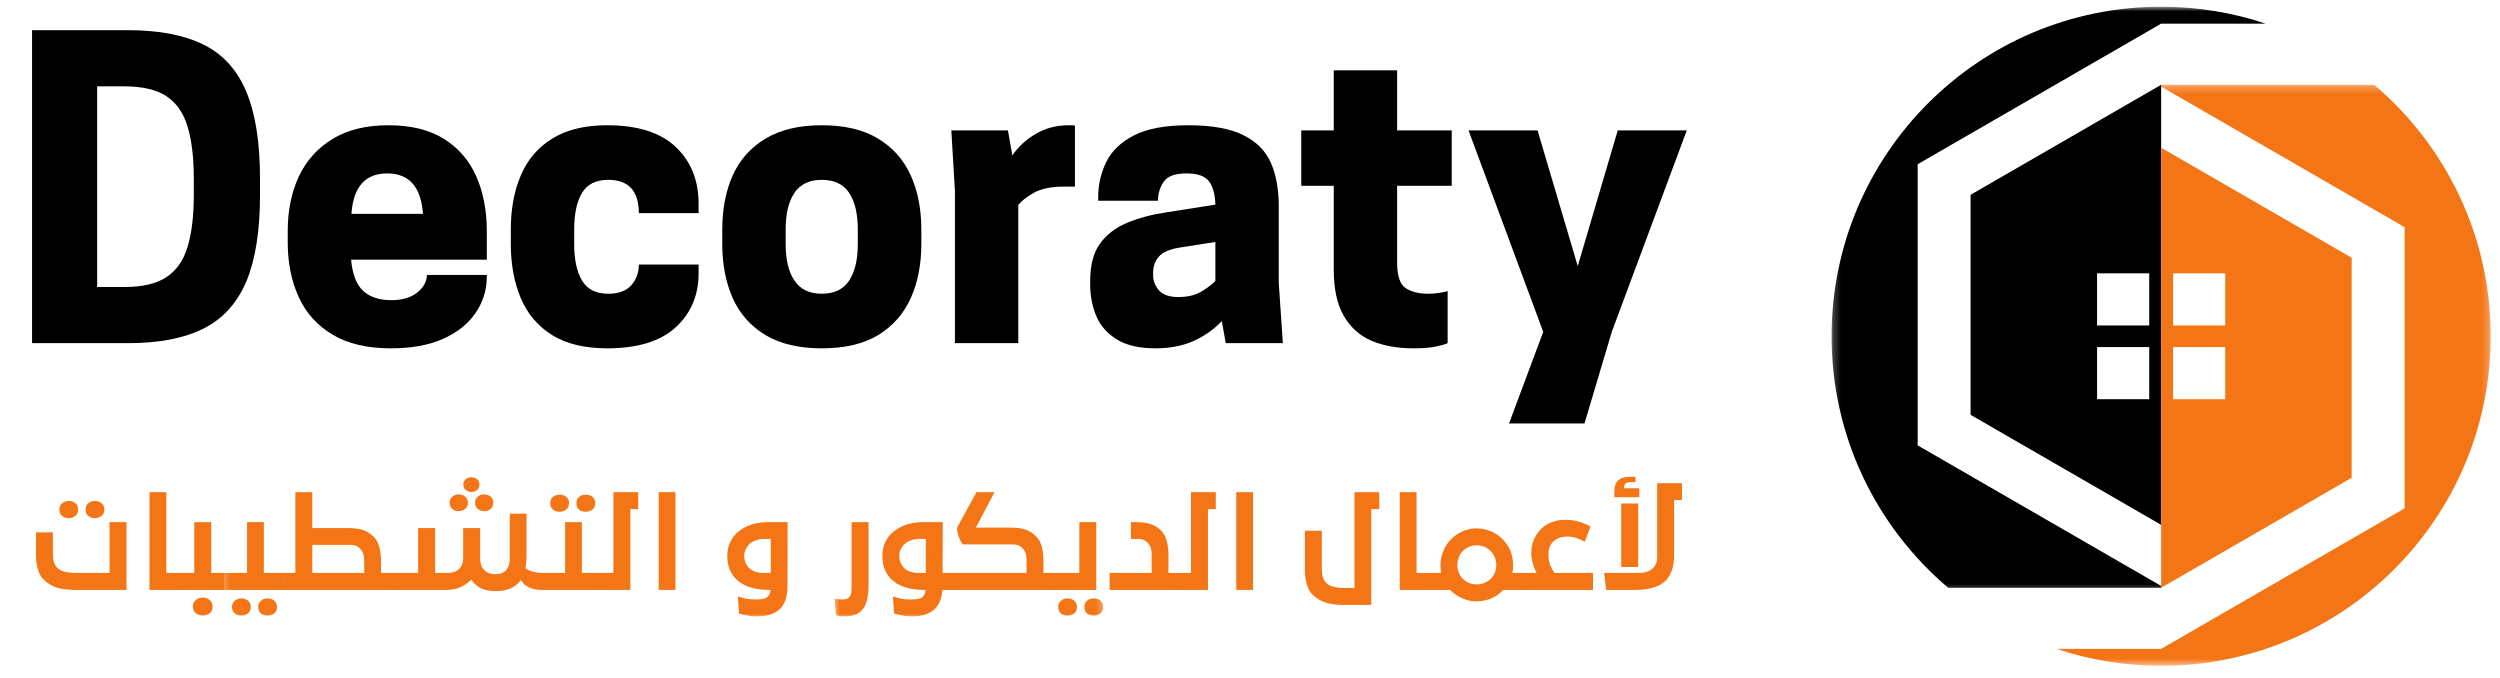
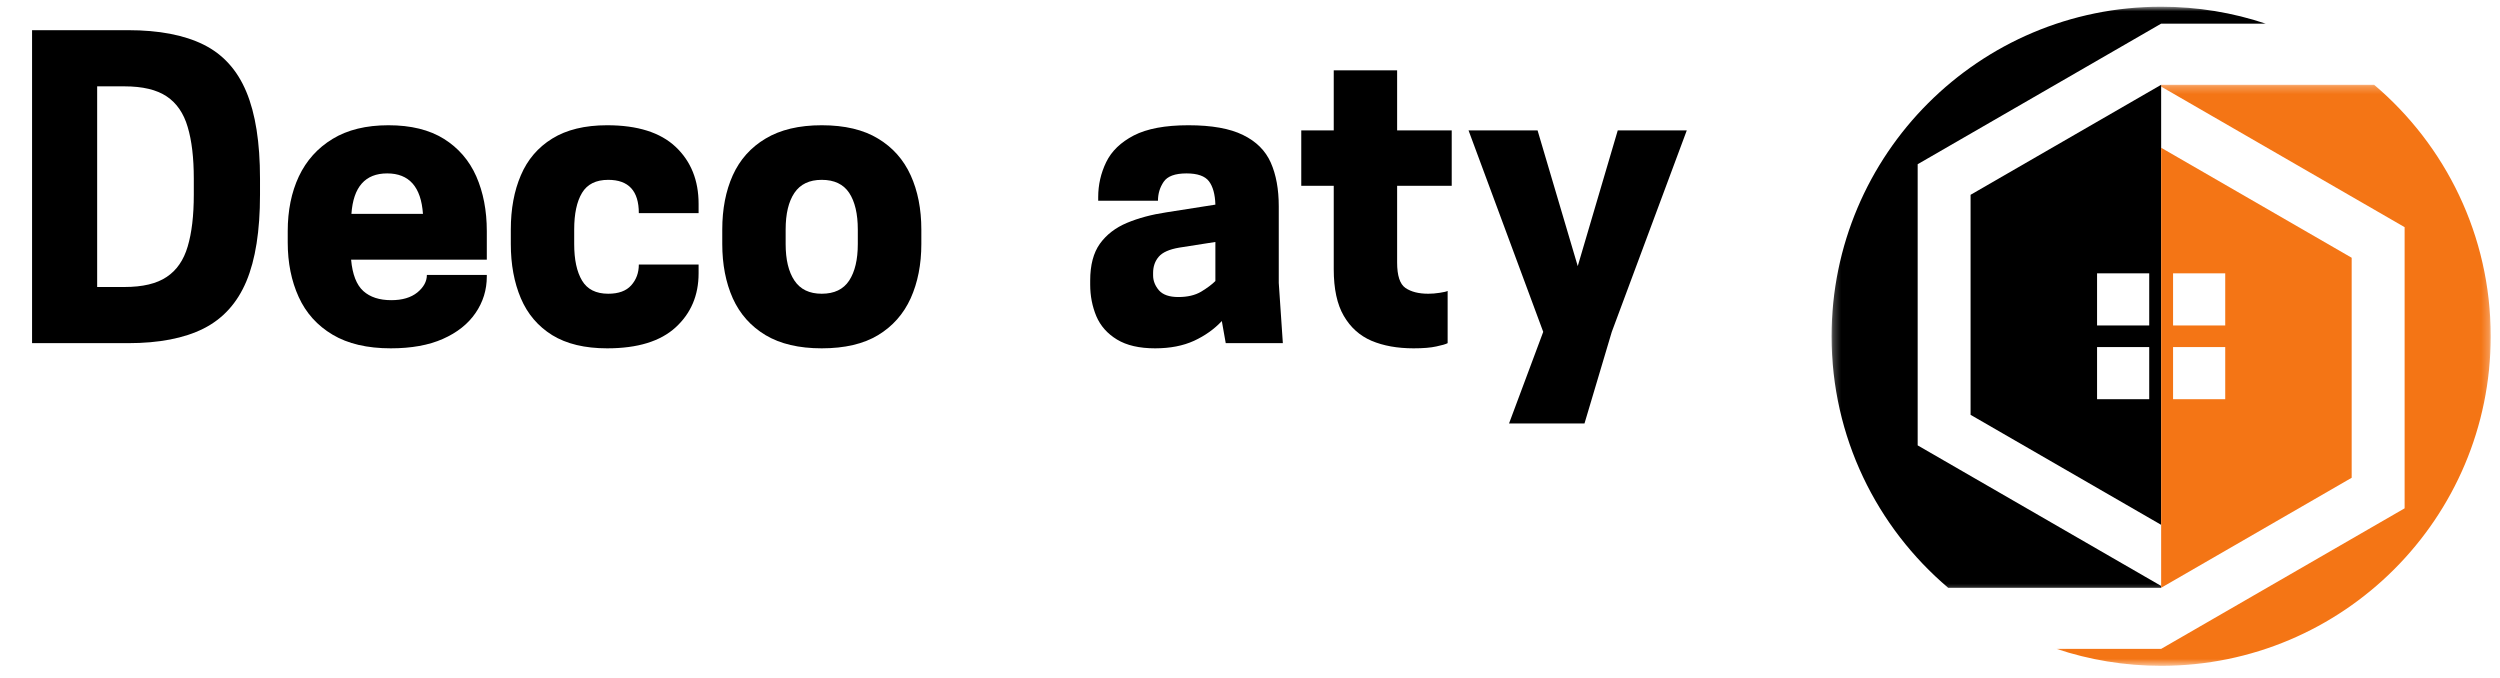
<svg xmlns="http://www.w3.org/2000/svg" width="332" height="90" viewBox="0 0 332 90" fill="none">
  <mask id="mask0_1_204" style="mask-type:luminance" maskUnits="userSpaceOnUse" x="0" y="0" width="332" height="90">
    <path d="M332 0H0V89.333H332V0Z" fill="white" />
  </mask>
  <g mask="url(#mask0_1_204)">
    <mask id="mask1_1_204" style="mask-type:luminance" maskUnits="userSpaceOnUse" x="243" y="0" width="59" height="79">
-       <path d="M243.234 0.891H301.333V78.667H243.234V0.891Z" fill="white" />
+       <path d="M243.234 0.891H301.333V78.667H243.234V0.891" fill="white" />
    </mask>
    <g mask="url(#mask1_1_204)">
      <path d="M254.667 59.146V21.807L287 3.141H300.891C296.526 1.682 291.854 0.891 287 0.891C262.828 0.891 243.234 20.484 243.234 44.656C243.234 58.047 249.245 70.026 258.714 78.057H287V77.812L254.667 59.146Z" fill="black" />
    </g>
    <mask id="mask2_1_204" style="mask-type:luminance" maskUnits="userSpaceOnUse" x="273" y="11" width="58" height="78">
      <path d="M273.062 11.245H330.766V88.422H273.062V11.245Z" fill="white" />
    </mask>
    <g mask="url(#mask2_1_204)">
      <path d="M315.286 11.26H287V11.5L319.333 30.167V67.505L287 86.172H273.109C277.474 87.63 282.146 88.422 287 88.422C311.172 88.422 330.766 68.828 330.766 44.656C330.766 31.271 324.755 19.286 315.286 11.26Z" fill="#F47515" />
    </g>
    <path d="M285.417 43.224H278.49V36.297H285.417V43.224ZM285.417 53.016H278.49V46.089H285.417V53.016ZM287 11.26L261.693 25.87V55.089L287 69.698V11.26Z" fill="black" />
    <path d="M288.583 46.089H295.51V53.016H288.583V46.089ZM288.583 36.297H295.51V43.224H288.583V36.297ZM287 77.812V78.057L312.302 63.448V34.229L287 19.62V77.812Z" fill="#F47515" />
    <path d="M34.529 25.863C34.529 30.654 33.924 34.488 32.716 37.363C31.508 40.238 29.612 42.331 27.029 43.633C24.456 44.925 21.117 45.571 17.008 45.571H4.258V4.008H17.008C21.117 4.008 24.456 4.649 27.029 5.925C29.612 7.206 31.508 9.295 32.716 12.196C33.924 15.086 34.529 18.925 34.529 23.717V25.863ZM12.903 38.113H16.529C18.945 38.113 20.81 37.67 22.133 36.779C23.466 35.894 24.393 34.545 24.924 32.738C25.466 30.92 25.737 28.628 25.737 25.863V23.717C25.737 20.956 25.466 18.67 24.924 16.863C24.393 15.045 23.466 13.691 22.133 12.8C20.81 11.915 18.945 11.467 16.529 11.467H12.903V38.113Z" fill="black" />
    <path d="M64.648 34.488H46.627C46.804 36.446 47.346 37.837 48.252 38.654C49.153 39.462 50.387 39.863 51.96 39.863C53.419 39.863 54.57 39.524 55.419 38.842C56.262 38.149 56.689 37.373 56.689 36.508H64.648V36.717C64.648 38.498 64.148 40.113 63.148 41.571C62.148 43.029 60.7 44.175 58.814 45.008C56.939 45.842 54.632 46.258 51.898 46.258C48.773 46.258 46.195 45.654 44.169 44.446C42.137 43.238 40.637 41.571 39.669 39.446C38.695 37.31 38.21 34.894 38.21 32.196V30.696C38.21 27.962 38.7 25.54 39.689 23.425C40.689 21.316 42.179 19.654 44.169 18.446C46.153 17.238 48.627 16.633 51.585 16.633C54.57 16.633 57.028 17.238 58.96 18.446C60.887 19.654 62.32 21.316 63.252 23.425C64.179 25.54 64.648 27.962 64.648 30.696V34.488ZM51.419 23.029C48.502 23.029 46.919 24.821 46.669 28.404H56.169C55.919 24.821 54.335 23.029 51.419 23.029Z" fill="black" />
    <path d="M76.253 32.404C76.253 34.477 76.597 36.092 77.294 37.258C77.987 38.425 79.149 39.008 80.774 39.008C82.133 39.008 83.149 38.644 83.815 37.904C84.492 37.154 84.836 36.232 84.836 35.133H92.774V36.3C92.774 39.217 91.758 41.607 89.732 43.467C87.701 45.331 84.669 46.258 80.628 46.258C77.669 46.258 75.237 45.675 73.336 44.508C71.446 43.331 70.055 41.696 69.169 39.613C68.279 37.519 67.836 35.113 67.836 32.404V30.488C67.836 27.753 68.279 25.352 69.169 23.279C70.055 21.196 71.446 19.571 73.336 18.404C75.237 17.227 77.669 16.633 80.628 16.633C84.669 16.633 87.701 17.592 89.732 19.508C91.758 21.425 92.774 23.946 92.774 27.071V28.3H84.836C84.836 25.357 83.482 23.883 80.774 23.883C79.149 23.883 77.987 24.462 77.294 25.613C76.597 26.769 76.253 28.394 76.253 30.488V32.404Z" fill="black" />
    <path d="M109.125 46.258C106.11 46.258 103.625 45.675 101.667 44.508C99.709 43.331 98.255 41.696 97.313 39.613C96.38 37.519 95.917 35.113 95.917 32.404V30.488C95.917 27.753 96.38 25.352 97.313 23.279C98.255 21.196 99.709 19.571 101.667 18.404C103.625 17.227 106.11 16.633 109.125 16.633C112.177 16.633 114.672 17.227 116.604 18.404C118.547 19.571 119.99 21.196 120.938 23.279C121.88 25.352 122.354 27.753 122.354 30.488V32.404C122.354 35.113 121.88 37.519 120.938 39.613C119.99 41.696 118.547 43.331 116.604 44.508C114.672 45.675 112.177 46.258 109.125 46.258ZM109.125 39.008C110.792 39.008 112.005 38.425 112.771 37.258C113.531 36.092 113.917 34.477 113.917 32.404V30.488C113.917 28.394 113.531 26.769 112.771 25.613C112.005 24.462 110.792 23.883 109.125 23.883C107.485 23.883 106.276 24.462 105.5 25.613C104.719 26.769 104.334 28.394 104.334 30.488V32.404C104.334 34.477 104.719 36.092 105.5 37.258C106.276 38.425 107.485 39.008 109.125 39.008Z" fill="black" />
-     <path d="M141.96 16.633C142.095 16.633 142.236 16.633 142.376 16.633C142.512 16.633 142.637 16.654 142.751 16.696V24.779H141.314C139.605 24.779 138.256 25.061 137.272 25.613C136.298 26.17 135.616 26.712 135.23 27.238V45.571H126.814V25.321L126.335 17.321H133.855L134.439 20.633C135.256 19.456 136.303 18.498 137.585 17.758C138.861 17.008 140.319 16.633 141.96 16.633Z" fill="black" />
    <path d="M162.778 45.571L162.257 42.633C161.257 43.706 160.028 44.581 158.57 45.258C157.112 45.925 155.388 46.258 153.403 46.258C151.304 46.258 149.617 45.868 148.341 45.092C147.059 44.316 146.143 43.279 145.591 41.988C145.049 40.685 144.778 39.29 144.778 37.8V37.258C144.778 35.206 145.205 33.571 146.07 32.363C146.945 31.154 148.143 30.232 149.674 29.592C151.2 28.956 152.945 28.488 154.903 28.196L161.403 27.175C161.362 25.8 161.075 24.769 160.549 24.071C160.018 23.378 159.028 23.029 157.57 23.029C156.039 23.029 155.028 23.404 154.528 24.154C154.028 24.894 153.778 25.727 153.778 26.654H145.841V26.175C145.841 24.54 146.195 22.988 146.903 21.529C147.612 20.071 148.83 18.894 150.57 17.988C152.32 17.087 154.737 16.633 157.82 16.633C160.914 16.633 163.33 17.066 165.07 17.925C166.82 18.774 168.049 19.998 168.757 21.592C169.466 23.191 169.82 25.128 169.82 27.404V37.571L170.362 45.571H162.778ZM156.487 39.446C157.695 39.446 158.7 39.212 159.507 38.738C160.309 38.253 160.945 37.779 161.403 37.321V32.133L156.612 32.883C155.289 33.107 154.382 33.508 153.882 34.092C153.382 34.675 153.132 35.394 153.132 36.238V36.571C153.132 37.279 153.388 37.941 153.903 38.55C154.429 39.149 155.289 39.446 156.487 39.446Z" fill="black" />
    <path d="M185.538 17.321H192.788V24.675H185.538V34.863C185.538 36.602 185.902 37.727 186.642 38.238C187.392 38.753 188.402 39.008 189.683 39.008C190.152 39.008 190.663 38.967 191.204 38.883C191.756 38.8 192.105 38.717 192.246 38.633V45.571C191.996 45.706 191.496 45.852 190.746 46.008C190.006 46.175 189.001 46.258 187.725 46.258C185.584 46.258 183.725 45.925 182.142 45.258C180.569 44.581 179.34 43.477 178.454 41.946C177.564 40.42 177.121 38.357 177.121 35.758V24.675H172.808V17.321H177.121V9.342H185.538V17.321Z" fill="black" />
    <path d="M209.524 35.342L214.836 17.321H224.003L214.045 44.071L210.42 56.238H200.399L204.94 44.071L195.024 17.321H204.19L209.524 35.342Z" fill="black" />
    <mask id="mask3_1_204" style="mask-type:luminance" maskUnits="userSpaceOnUse" x="2" y="61" width="225" height="22">
-       <path d="M226.667 61.333H2.667V82.667H226.667V61.333Z" fill="white" />
-     </mask>
+       </mask>
    <g mask="url(#mask3_1_204)">
      <path d="M9.923 78.339C9.433 78.339 8.996 78.313 8.61 78.255C8.22 78.214 7.86 78.141 7.527 78.026C7.194 77.933 6.891 77.792 6.631 77.61C6.35 77.459 6.095 77.266 5.86 77.026C5.454 76.651 5.178 76.167 5.027 75.568C4.86 74.985 4.777 74.37 4.777 73.714V70.693H7.027V73.443C7.027 73.933 7.074 74.334 7.173 74.651C7.266 75 7.444 75.276 7.694 75.485C7.97 75.724 8.319 75.88 8.735 75.964C9.152 76.047 9.595 76.089 10.069 76.089H14.548V69.339H16.798V78.339H9.923ZM9.131 68.818C8.782 68.818 8.49 68.714 8.256 68.505C8.006 68.329 7.881 68.047 7.881 67.672C7.881 67.329 8.006 67.047 8.256 66.839C8.49 66.63 8.782 66.526 9.131 66.526C9.475 66.526 9.777 66.63 10.027 66.839C10.261 67.047 10.381 67.329 10.381 67.672C10.381 68.047 10.256 68.329 10.006 68.505C9.766 68.714 9.475 68.818 9.131 68.818ZM12.61 68.818C12.261 68.818 11.964 68.714 11.714 68.505C11.475 68.329 11.36 68.047 11.36 67.672C11.36 67.329 11.475 67.047 11.714 66.839C11.949 66.63 12.246 66.526 12.61 66.526C12.97 66.526 13.266 66.63 13.506 66.839C13.74 67.047 13.86 67.329 13.86 67.672C13.86 68.047 13.735 68.329 13.485 68.505C13.235 68.714 12.944 68.818 12.61 68.818Z" fill="#F47515" />
      <path d="M19.856 65.36H22.085V76.089H24.147V78.339H19.856V65.36Z" fill="#F47515" />
      <mask id="mask4_1_204" style="mask-type:luminance" maskUnits="userSpaceOnUse" x="22" y="68" width="9" height="15">
        <path d="M22.667 68H30.667V82.349H22.667V68Z" fill="white" />
      </mask>
      <g mask="url(#mask4_1_204)">
        <path d="M23.82 76.089H25.8V69.339H28.05V76.089H29.758V78.339H23.82V76.089ZM26.925 81.755C26.576 81.755 26.268 81.651 26.008 81.443C25.742 81.235 25.612 80.933 25.612 80.547C25.612 80.198 25.737 79.912 25.987 79.693C26.237 79.469 26.55 79.36 26.925 79.36C27.3 79.36 27.612 79.469 27.862 79.693C28.112 79.912 28.237 80.198 28.237 80.547C28.237 80.933 28.112 81.235 27.862 81.443C27.581 81.651 27.268 81.755 26.925 81.755Z" fill="#F47515" />
      </g>
      <mask id="mask5_1_204" style="mask-type:luminance" maskUnits="userSpaceOnUse" x="29" y="68" width="10" height="15">
        <path d="M29.333 68H38.667V82.349H29.333V68Z" fill="white" />
      </mask>
      <g mask="url(#mask5_1_204)">
        <path d="M29.452 76.089H32.807V69.339H35.036V76.089H37.973V78.339H29.452V76.089ZM35.536 81.755C35.187 81.755 34.895 81.657 34.661 81.464C34.411 81.266 34.286 80.985 34.286 80.61C34.286 80.261 34.411 79.985 34.661 79.776C34.88 79.568 35.171 79.464 35.536 79.464C35.895 79.464 36.192 79.568 36.432 79.776C36.666 79.985 36.786 80.261 36.786 80.61C36.786 80.985 36.661 81.266 36.411 81.464C36.161 81.657 35.869 81.755 35.536 81.755ZM32.057 81.755C31.723 81.755 31.432 81.657 31.182 81.464C30.932 81.266 30.807 80.985 30.807 80.61C30.807 80.261 30.932 79.985 31.182 79.776C31.416 79.568 31.708 79.464 32.057 79.464C32.416 79.464 32.713 79.568 32.952 79.776C33.187 79.985 33.307 80.261 33.307 80.61C33.307 80.985 33.182 81.266 32.932 81.464C32.692 81.657 32.4 81.755 32.057 81.755Z" fill="#F47515" />
      </g>
      <path d="M37.66 76.089H39.223V65.36H41.473V70.13H46.348C47.067 70.13 47.702 70.224 48.244 70.401C48.796 70.599 49.275 70.912 49.681 71.339C50.015 71.703 50.249 72.162 50.39 72.714C50.525 73.271 50.598 73.88 50.598 74.547V76.089H52.327V78.339H37.66V76.089ZM41.473 72.36V76.089H48.369V74.443C48.369 74.125 48.332 73.849 48.265 73.61C48.192 73.375 48.082 73.167 47.931 72.985C47.791 72.808 47.603 72.651 47.369 72.526C47.129 72.417 46.869 72.36 46.577 72.36H41.473Z" fill="#F47515" />
      <path d="M63.758 74.089V74.11C63.768 74.834 63.966 75.375 64.341 75.735C64.7 76.084 65.18 76.255 65.778 76.255C66.414 76.255 66.893 76.078 67.216 75.714C67.534 75.355 67.695 74.86 67.695 74.235V68.214H69.924V73.964C69.924 74.245 69.909 74.5 69.883 74.735C69.867 74.985 69.831 75.224 69.778 75.443C70.028 75.651 70.367 75.813 70.799 75.922C71.226 76.037 71.643 76.089 72.049 76.089V78.339C71.601 78.339 71.221 78.308 70.903 78.235C70.581 78.151 70.31 78.047 70.091 77.922C69.851 77.797 69.664 77.651 69.528 77.485C69.372 77.334 69.258 77.172 69.174 77.005C68.508 78.005 67.372 78.505 65.778 78.505C65.456 78.505 65.153 78.474 64.862 78.422C64.555 78.38 64.263 78.297 63.987 78.172C63.706 78.063 63.456 77.901 63.237 77.693C62.987 77.5 62.768 77.255 62.591 76.964C62.185 77.396 61.706 77.73 61.154 77.964C60.596 78.214 60.013 78.339 59.404 78.339H52.049V76.089H55.529V70.13H57.779V76.089H59.404C59.638 76.089 59.883 76.063 60.133 76.005C60.383 75.953 60.612 75.849 60.82 75.693C61.029 75.542 61.195 75.334 61.32 75.068C61.445 74.818 61.508 74.495 61.508 74.089V70.13H63.758V74.089ZM64.299 67.88C63.976 67.88 63.7 67.787 63.466 67.589C63.216 67.412 63.091 67.13 63.091 66.755C63.091 66.422 63.206 66.162 63.445 65.964C63.664 65.755 63.95 65.651 64.299 65.651C64.643 65.651 64.935 65.755 65.174 65.964C65.393 66.162 65.508 66.422 65.508 66.755C65.508 67.13 65.393 67.412 65.174 67.589C64.924 67.787 64.633 67.88 64.299 67.88ZM60.904 67.88C60.581 67.88 60.304 67.787 60.07 67.589C59.831 67.412 59.716 67.13 59.716 66.755C59.716 66.422 59.831 66.162 60.07 65.964C60.289 65.755 60.57 65.651 60.904 65.651C61.247 65.651 61.539 65.755 61.779 65.964C62.013 66.162 62.133 66.422 62.133 66.755C62.133 67.13 62.008 67.412 61.758 67.589C61.508 67.787 61.221 67.88 60.904 67.88ZM62.612 65.339C62.331 65.339 62.081 65.25 61.862 65.068C61.638 64.917 61.529 64.683 61.529 64.36C61.529 64.068 61.633 63.834 61.841 63.651C62.034 63.474 62.289 63.38 62.612 63.38C62.914 63.38 63.174 63.474 63.383 63.651C63.575 63.834 63.674 64.068 63.674 64.36C63.674 64.683 63.57 64.917 63.362 65.068C63.138 65.25 62.888 65.339 62.612 65.339Z" fill="#F47515" />
      <path d="M71.692 76.089H75.047V69.339H77.276V76.089H80.213V78.339H71.692V76.089ZM77.797 67.964C77.448 67.964 77.151 67.87 76.901 67.672C76.661 67.48 76.547 67.193 76.547 66.818C76.547 66.474 76.661 66.193 76.901 65.985C77.135 65.792 77.432 65.693 77.797 65.693C78.156 65.693 78.453 65.792 78.692 65.985C78.927 66.193 79.047 66.474 79.047 66.818C79.047 67.193 78.922 67.48 78.672 67.672C78.422 67.87 78.13 67.964 77.797 67.964ZM74.317 67.964C73.969 67.964 73.677 67.87 73.442 67.672C73.192 67.48 73.067 67.193 73.067 66.818C73.067 66.474 73.192 66.193 73.442 65.985C73.677 65.792 73.969 65.693 74.317 65.693C74.661 65.693 74.963 65.792 75.213 65.985C75.448 66.193 75.567 66.474 75.567 66.818C75.567 67.193 75.442 67.48 75.192 67.672C74.953 67.87 74.661 67.964 74.317 67.964Z" fill="#F47515" />
      <path d="M79.9 76.089H81.463V65.36H84.755V67.61H83.713V78.339H79.9V76.089Z" fill="#F47515" />
      <path d="M87.472 65.36H89.701V78.339H87.472V65.36Z" fill="#F47515" />
      <mask id="mask6_1_204" style="mask-type:luminance" maskUnits="userSpaceOnUse" x="96" y="68" width="10" height="15">
        <path d="M96 68H105.333V82.349H96V68Z" fill="white" />
      </mask>
      <g mask="url(#mask6_1_204)">
        <path d="M104.584 77.735C104.584 78.344 104.521 78.901 104.396 79.401C104.255 79.912 104.032 80.349 103.729 80.714C103.407 81.073 102.985 81.349 102.459 81.547C101.927 81.755 101.271 81.86 100.479 81.86C100.271 81.86 100.068 81.844 99.875 81.818C99.693 81.818 99.521 81.797 99.355 81.755C99.172 81.724 98.985 81.693 98.792 81.651L98.146 81.485L97.98 79.214C98.422 79.349 98.823 79.454 99.188 79.526C99.563 79.579 99.938 79.61 100.313 79.61C100.615 79.61 100.886 79.594 101.125 79.568C101.36 79.552 101.568 79.495 101.75 79.401C101.901 79.318 102.032 79.183 102.146 79.005C102.24 78.839 102.302 78.615 102.334 78.339H102.084C101.302 78.339 100.589 78.255 99.938 78.089C99.255 77.912 98.672 77.641 98.188 77.276C97.688 76.917 97.297 76.454 97.021 75.88C96.73 75.313 96.584 74.625 96.584 73.818C96.584 73.125 96.719 72.5 97 71.943C97.261 71.391 97.646 70.917 98.146 70.526C98.615 70.151 99.193 69.855 99.875 69.63C100.542 69.438 101.276 69.339 102.084 69.339H104.604L104.584 77.735ZM98.834 73.818C98.834 74.193 98.901 74.521 99.042 74.797C99.167 75.089 99.344 75.334 99.584 75.526C99.818 75.724 100.094 75.87 100.417 75.964C100.719 76.047 101.052 76.089 101.417 76.089H102.354V71.568H101.417C101.084 71.568 100.761 71.625 100.459 71.735C100.136 71.834 99.86 71.98 99.625 72.172C99.375 72.38 99.188 72.625 99.063 72.901C98.906 73.183 98.834 73.485 98.834 73.818Z" fill="#F47515" />
      </g>
      <mask id="mask7_1_204" style="mask-type:luminance" maskUnits="userSpaceOnUse" x="110" y="68" width="6" height="15">
        <path d="M110.667 68H116V82.349H110.667V68Z" fill="white" />
      </mask>
      <g mask="url(#mask7_1_204)">
        <path d="M112.135 81.86C111.927 81.86 111.719 81.844 111.51 81.818C111.313 81.787 111.146 81.755 111.01 81.714L110.844 79.485C111.052 79.526 111.24 79.558 111.406 79.589C111.557 79.599 111.724 79.61 111.906 79.61C112.349 79.61 112.661 79.49 112.844 79.255C113.01 79.005 113.094 78.599 113.094 78.047V69.339H115.344V77.735C115.344 78.454 115.281 79.073 115.156 79.589C115.042 80.115 114.865 80.537 114.615 80.86C114.349 81.204 114.016 81.454 113.615 81.61C113.208 81.776 112.719 81.86 112.135 81.86Z" fill="#F47515" />
      </g>
      <mask id="mask8_1_204" style="mask-type:luminance" maskUnits="userSpaceOnUse" x="116" y="68" width="12" height="15">
        <path d="M116 68H128V82.349H116V68Z" fill="white" />
      </mask>
      <g mask="url(#mask8_1_204)">
        <path d="M125.176 76.089H126.676V78.339H125.155C125.113 78.865 125.009 79.339 124.842 79.755C124.686 80.198 124.452 80.573 124.134 80.88C123.811 81.183 123.394 81.427 122.884 81.61C122.384 81.776 121.78 81.86 121.071 81.86C120.863 81.86 120.66 81.844 120.467 81.818C120.285 81.818 120.113 81.797 119.946 81.755C119.764 81.724 119.577 81.693 119.384 81.651L118.738 81.485L118.571 79.214C119.014 79.349 119.415 79.454 119.78 79.526C120.155 79.579 120.53 79.61 120.905 79.61C121.207 79.61 121.478 79.594 121.717 79.568C121.952 79.552 122.16 79.495 122.342 79.401C122.493 79.318 122.624 79.183 122.738 79.005C122.832 78.839 122.894 78.615 122.926 78.339H122.676C121.894 78.339 121.181 78.255 120.53 78.089C119.848 77.912 119.264 77.641 118.78 77.276C118.28 76.917 117.889 76.454 117.613 75.88C117.321 75.313 117.176 74.625 117.176 73.818C117.176 73.125 117.311 72.5 117.592 71.943C117.853 71.391 118.238 70.917 118.738 70.526C119.207 70.151 119.785 69.855 120.467 69.63C121.134 69.438 121.868 69.339 122.676 69.339H125.196L125.176 76.089ZM119.426 73.818C119.426 74.193 119.493 74.521 119.634 74.797C119.759 75.089 119.936 75.334 120.176 75.526C120.41 75.724 120.686 75.87 121.009 75.964C121.311 76.047 121.644 76.089 122.009 76.089H122.946V71.568H122.009C121.676 71.568 121.353 71.625 121.051 71.735C120.728 71.834 120.452 71.98 120.217 72.172C119.967 72.38 119.78 72.625 119.655 72.901C119.499 73.183 119.426 73.485 119.426 73.818Z" fill="#F47515" />
      </g>
      <path d="M126.365 76.089H136.323V74.38C136.323 74.063 136.292 73.787 136.24 73.547C136.156 73.313 136.042 73.105 135.906 72.922C135.766 72.745 135.578 72.589 135.344 72.464C135.094 72.355 134.823 72.297 134.531 72.297H127.844C127.646 72.021 127.479 71.703 127.344 71.339C127.188 70.98 127.104 70.558 127.094 70.068L129.677 65.36H132.073L129.594 70.068H134.323C135.042 70.068 135.677 70.162 136.219 70.339C136.76 70.537 137.229 70.849 137.635 71.276C137.979 71.641 138.224 72.099 138.365 72.651C138.5 73.209 138.573 73.818 138.573 74.485V76.089H140.281V78.339H126.365V76.089Z" fill="#F47515" />
      <mask id="mask9_1_204" style="mask-type:luminance" maskUnits="userSpaceOnUse" x="138" y="68" width="9" height="15">
-         <path d="M138.667 68H146.667V82.349H138.667V68Z" fill="white" />
-       </mask>
+         </mask>
      <g mask="url(#mask9_1_204)">
        <path d="M141.772 81.755C141.423 81.755 141.132 81.657 140.897 81.464C140.647 81.266 140.522 80.985 140.522 80.61C140.522 80.261 140.647 79.985 140.897 79.776C141.132 79.568 141.423 79.464 141.772 79.464C142.116 79.464 142.418 79.568 142.668 79.776C142.903 79.985 143.022 80.261 143.022 80.61C143.022 80.985 142.897 81.266 142.647 81.464C142.408 81.657 142.116 81.755 141.772 81.755ZM145.251 81.755C144.903 81.755 144.606 81.657 144.356 81.464C144.116 81.266 144.001 80.985 144.001 80.61C144.001 80.261 144.116 79.985 144.356 79.776C144.59 79.568 144.887 79.464 145.251 79.464C145.611 79.464 145.908 79.568 146.147 79.776C146.382 79.985 146.501 80.261 146.501 80.61C146.501 80.985 146.376 81.266 146.126 81.464C145.876 81.657 145.585 81.755 145.251 81.755ZM140.001 76.089H143.335V69.339H145.585V78.339H140.001V76.089Z" fill="#F47515" />
      </g>
      <path d="M147.359 76.089H152.942V73.651C152.942 73.334 152.906 73.047 152.838 72.797C152.765 72.563 152.656 72.355 152.505 72.172C152.364 71.995 152.177 71.849 151.942 71.735C151.703 71.625 151.442 71.568 151.151 71.568H150.192V69.339H150.922C151.64 69.339 152.281 69.433 152.838 69.61C153.38 69.792 153.849 70.099 154.255 70.526C154.588 70.891 154.823 71.349 154.963 71.901C155.099 72.474 155.172 73.089 155.172 73.755V76.089H156.901V78.339H147.359V76.089Z" fill="#F47515" />
      <path d="M156.605 76.089H158.167V65.36H161.459V67.61H160.417V78.339H156.605V76.089Z" fill="#F47515" />
      <path d="M164.176 65.36H166.405V78.339H164.176V65.36Z" fill="#F47515" />
      <path d="M178.434 80.339C177.944 80.339 177.517 80.308 177.142 80.255C176.736 80.214 176.371 80.136 176.038 80.026C175.715 79.927 175.418 79.787 175.142 79.61C174.861 79.453 174.605 79.261 174.371 79.026C173.965 78.651 173.689 78.167 173.538 77.568C173.371 76.985 173.288 76.37 173.288 75.714V70.485H175.538V75.443C175.538 75.933 175.585 76.334 175.684 76.651C175.777 77 175.954 77.276 176.204 77.485C176.48 77.724 176.829 77.88 177.246 77.964C177.663 78.047 178.105 78.089 178.579 78.089H179.871V65.36H183.163V67.61H182.1V80.339H178.434Z" fill="#F47515" />
      <path d="M185.888 65.36H188.117V76.089H190.18V78.339H185.888V65.36Z" fill="#F47515" />
      <path d="M189.853 76.089H191.394C191.353 75.938 191.332 75.776 191.332 75.61C191.301 75.433 191.29 75.25 191.29 75.068C191.29 74.391 191.42 73.75 191.686 73.151C191.92 72.568 192.259 72.058 192.707 71.61C193.124 71.167 193.629 70.818 194.228 70.568C194.795 70.308 195.415 70.172 196.082 70.172C196.749 70.172 197.379 70.297 197.978 70.547C198.561 70.797 199.082 71.146 199.54 71.589C199.967 72.021 200.316 72.537 200.582 73.13C200.816 73.73 200.936 74.375 200.936 75.068C200.936 75.25 200.926 75.433 200.915 75.61C200.884 75.776 200.858 75.938 200.832 76.089H202.624V78.339H199.624C199.176 78.823 198.65 79.198 198.04 79.464C197.426 79.724 196.775 79.86 196.082 79.86C195.4 79.86 194.759 79.719 194.165 79.443C193.566 79.177 193.04 78.808 192.582 78.339H189.853V76.089ZM196.082 77.61C196.441 77.61 196.78 77.547 197.103 77.422C197.42 77.297 197.707 77.12 197.957 76.88C198.191 76.662 198.374 76.391 198.499 76.068C198.634 75.766 198.707 75.422 198.707 75.047C198.707 74.672 198.634 74.328 198.499 74.005C198.374 73.688 198.191 73.412 197.957 73.172C197.717 72.938 197.441 72.75 197.124 72.61C196.801 72.485 196.457 72.422 196.082 72.422C195.707 72.422 195.363 72.495 195.061 72.63C194.738 72.771 194.467 72.959 194.249 73.193C194.025 73.433 193.853 73.709 193.728 74.026C193.603 74.349 193.54 74.688 193.54 75.047C193.54 75.412 193.603 75.745 193.728 76.047C193.853 76.37 194.03 76.641 194.269 76.86C194.488 77.099 194.754 77.276 195.061 77.401C195.379 77.542 195.717 77.61 196.082 77.61Z" fill="#F47515" />
      <path d="M202.301 76.089H204.051C203.868 75.73 203.707 75.318 203.572 74.86C203.431 74.417 203.363 73.938 203.363 73.422C203.363 72.662 203.514 71.985 203.822 71.401C204.113 70.834 204.493 70.355 204.967 69.964C205.342 69.662 205.78 69.433 206.28 69.276C206.78 69.11 207.311 69.026 207.884 69.026C208.478 69.026 209.051 69.105 209.592 69.255C210.134 69.412 210.676 69.625 211.217 69.901L210.467 71.943C210.118 71.75 209.743 71.584 209.342 71.443C208.926 71.318 208.53 71.255 208.155 71.255C207.415 71.255 206.832 71.438 206.405 71.797C206.124 72.047 205.926 72.318 205.801 72.61C205.686 72.917 205.634 73.25 205.634 73.61C205.634 74.125 205.702 74.584 205.842 74.985C205.993 75.401 206.202 75.771 206.467 76.089H211.551V78.339H202.301V76.089Z" fill="#F47515" />
      <path d="M213.032 76.089H217.594C217.954 76.089 218.292 76.047 218.615 75.964C218.917 75.87 219.183 75.73 219.407 75.547C219.615 75.37 219.782 75.146 219.907 74.88C220.016 74.62 220.073 74.287 220.073 73.88V64.172H223.365V66.422H222.323V73.818C222.323 74.474 222.224 75.105 222.032 75.714C221.823 76.328 221.516 76.818 221.115 77.193C220.657 77.61 220.094 77.901 219.428 78.068C218.761 78.25 217.995 78.339 217.136 78.339H213.303L213.032 76.089ZM215.303 66.86H217.553V75.297H215.303V66.86ZM214.386 65.297C214.386 64.578 214.563 64.063 214.928 63.755C215.271 63.464 215.766 63.318 216.407 63.318H217.198V64.026H216.532C216.209 64.026 215.98 64.099 215.844 64.235C215.719 64.375 215.657 64.578 215.657 64.839H217.698V66.026H214.386V65.297Z" fill="#F47515" />
    </g>
  </g>
</svg>